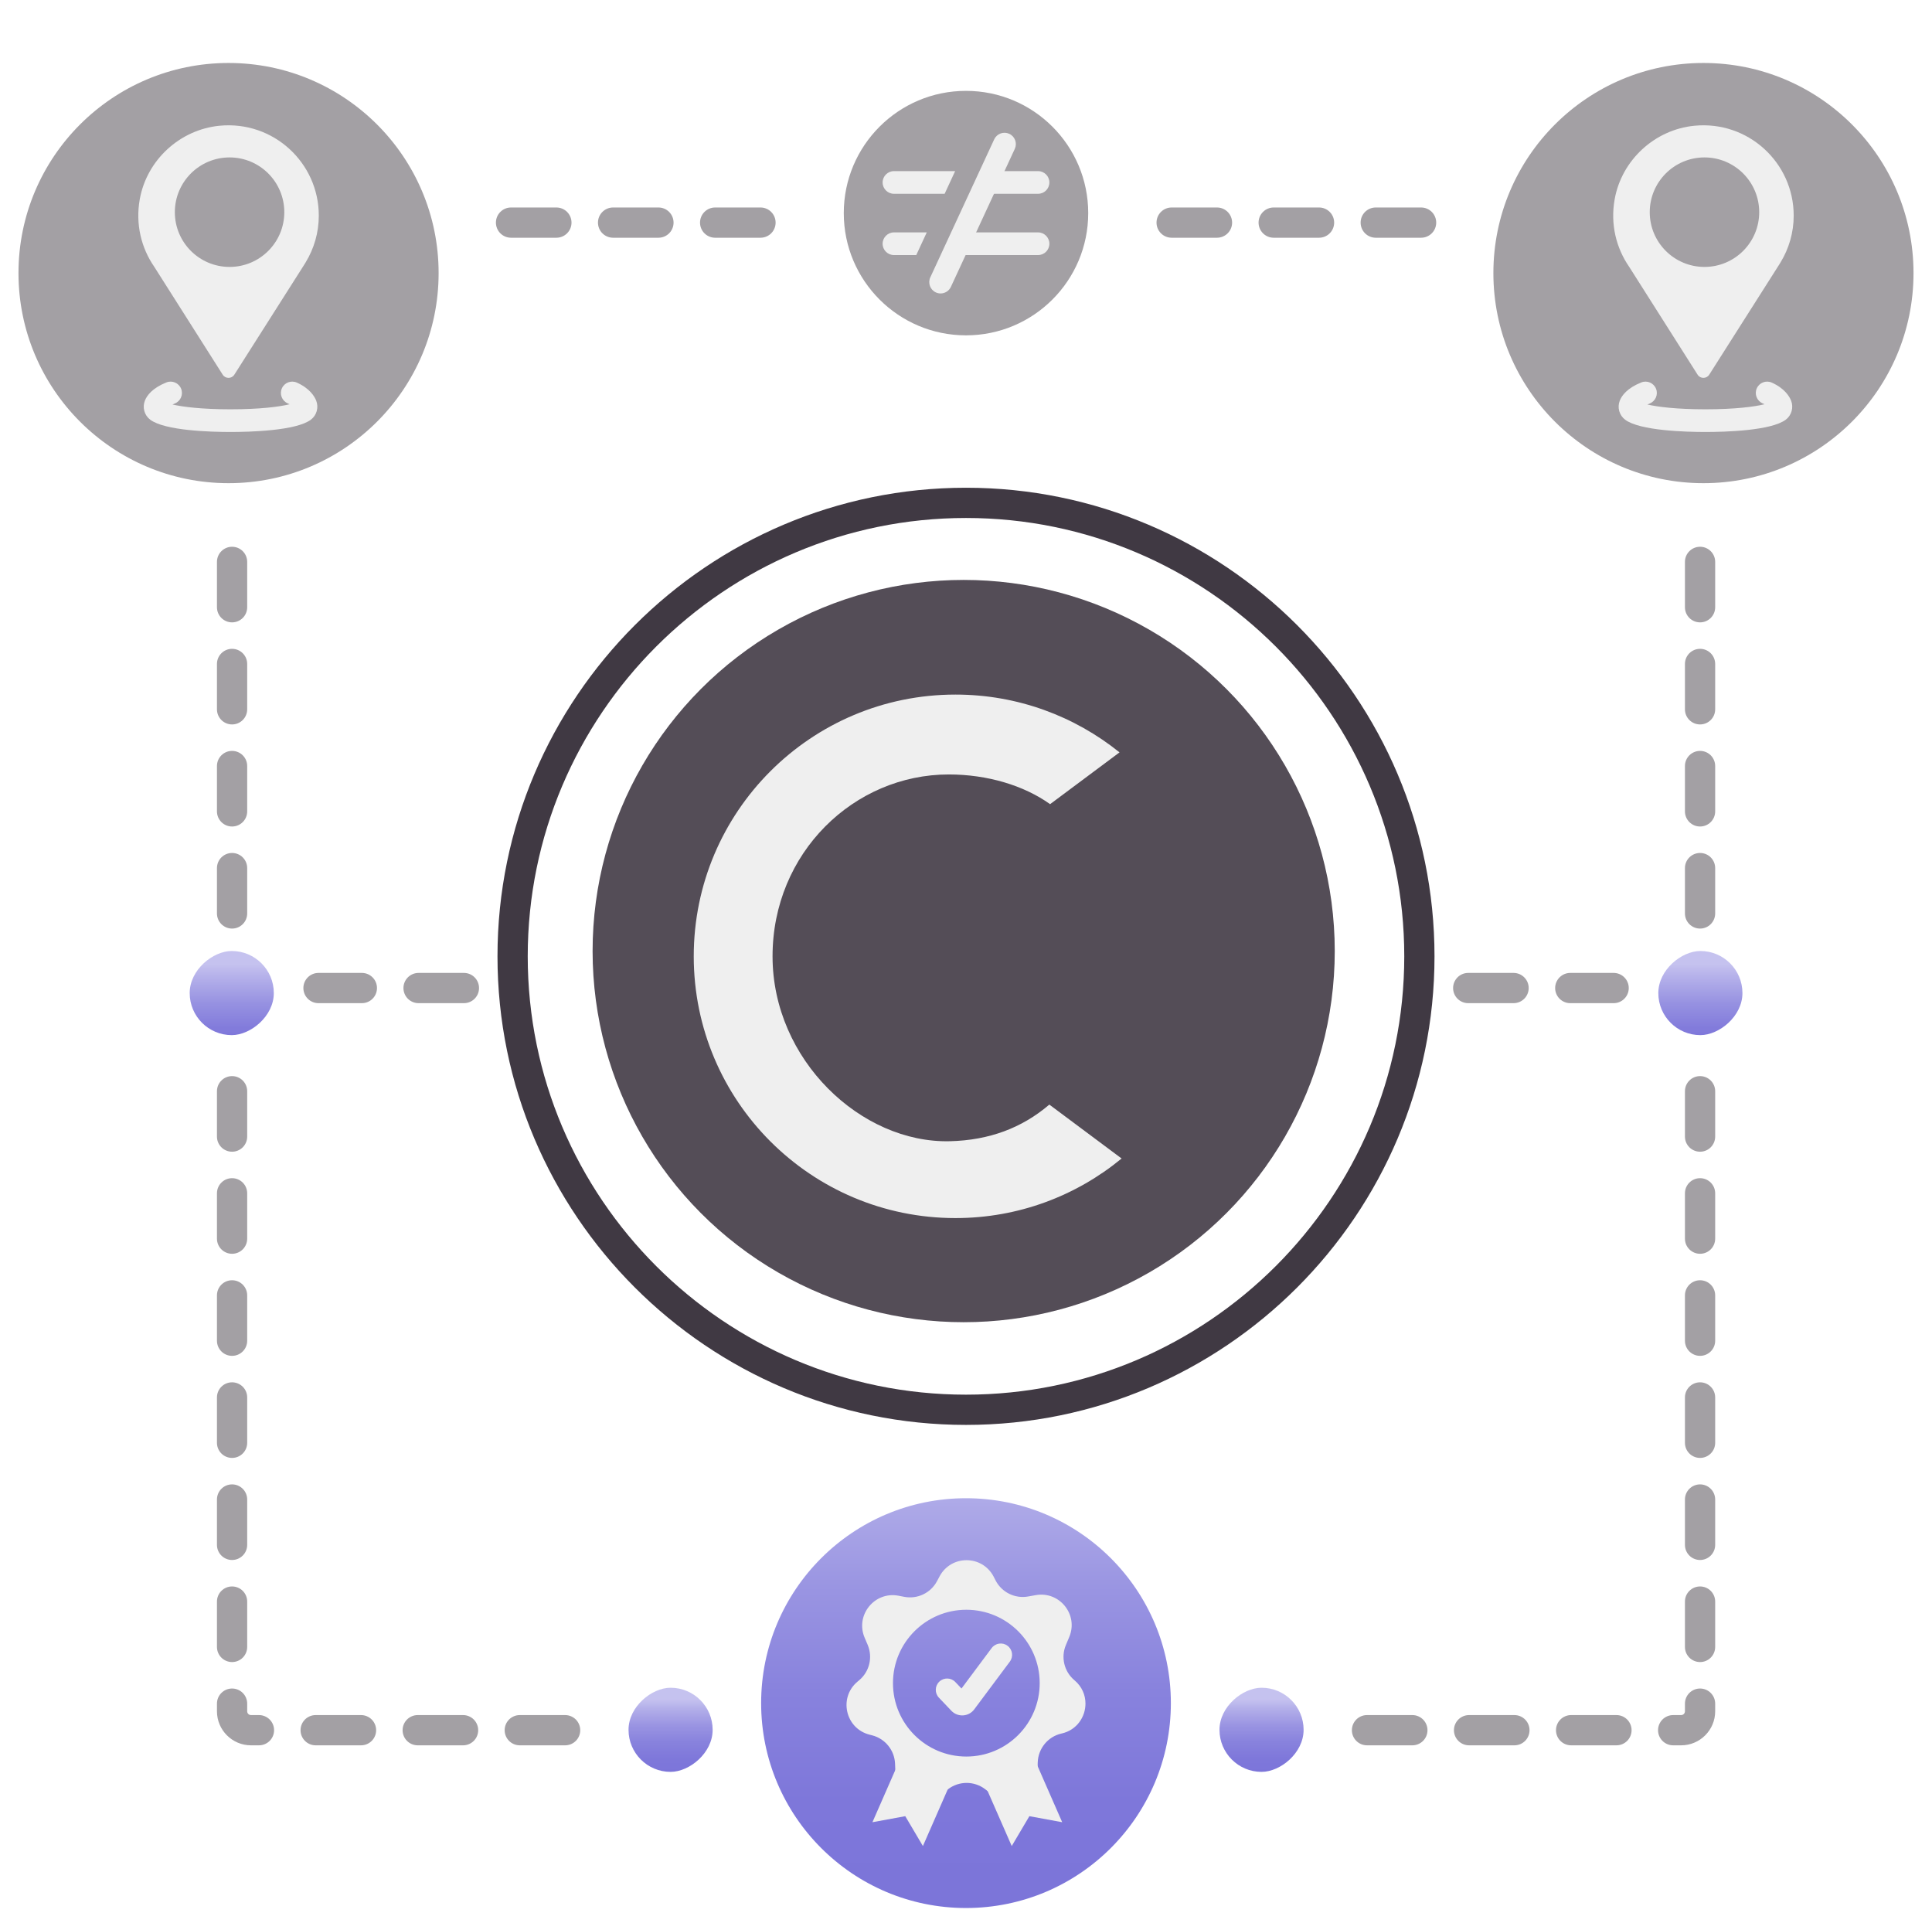
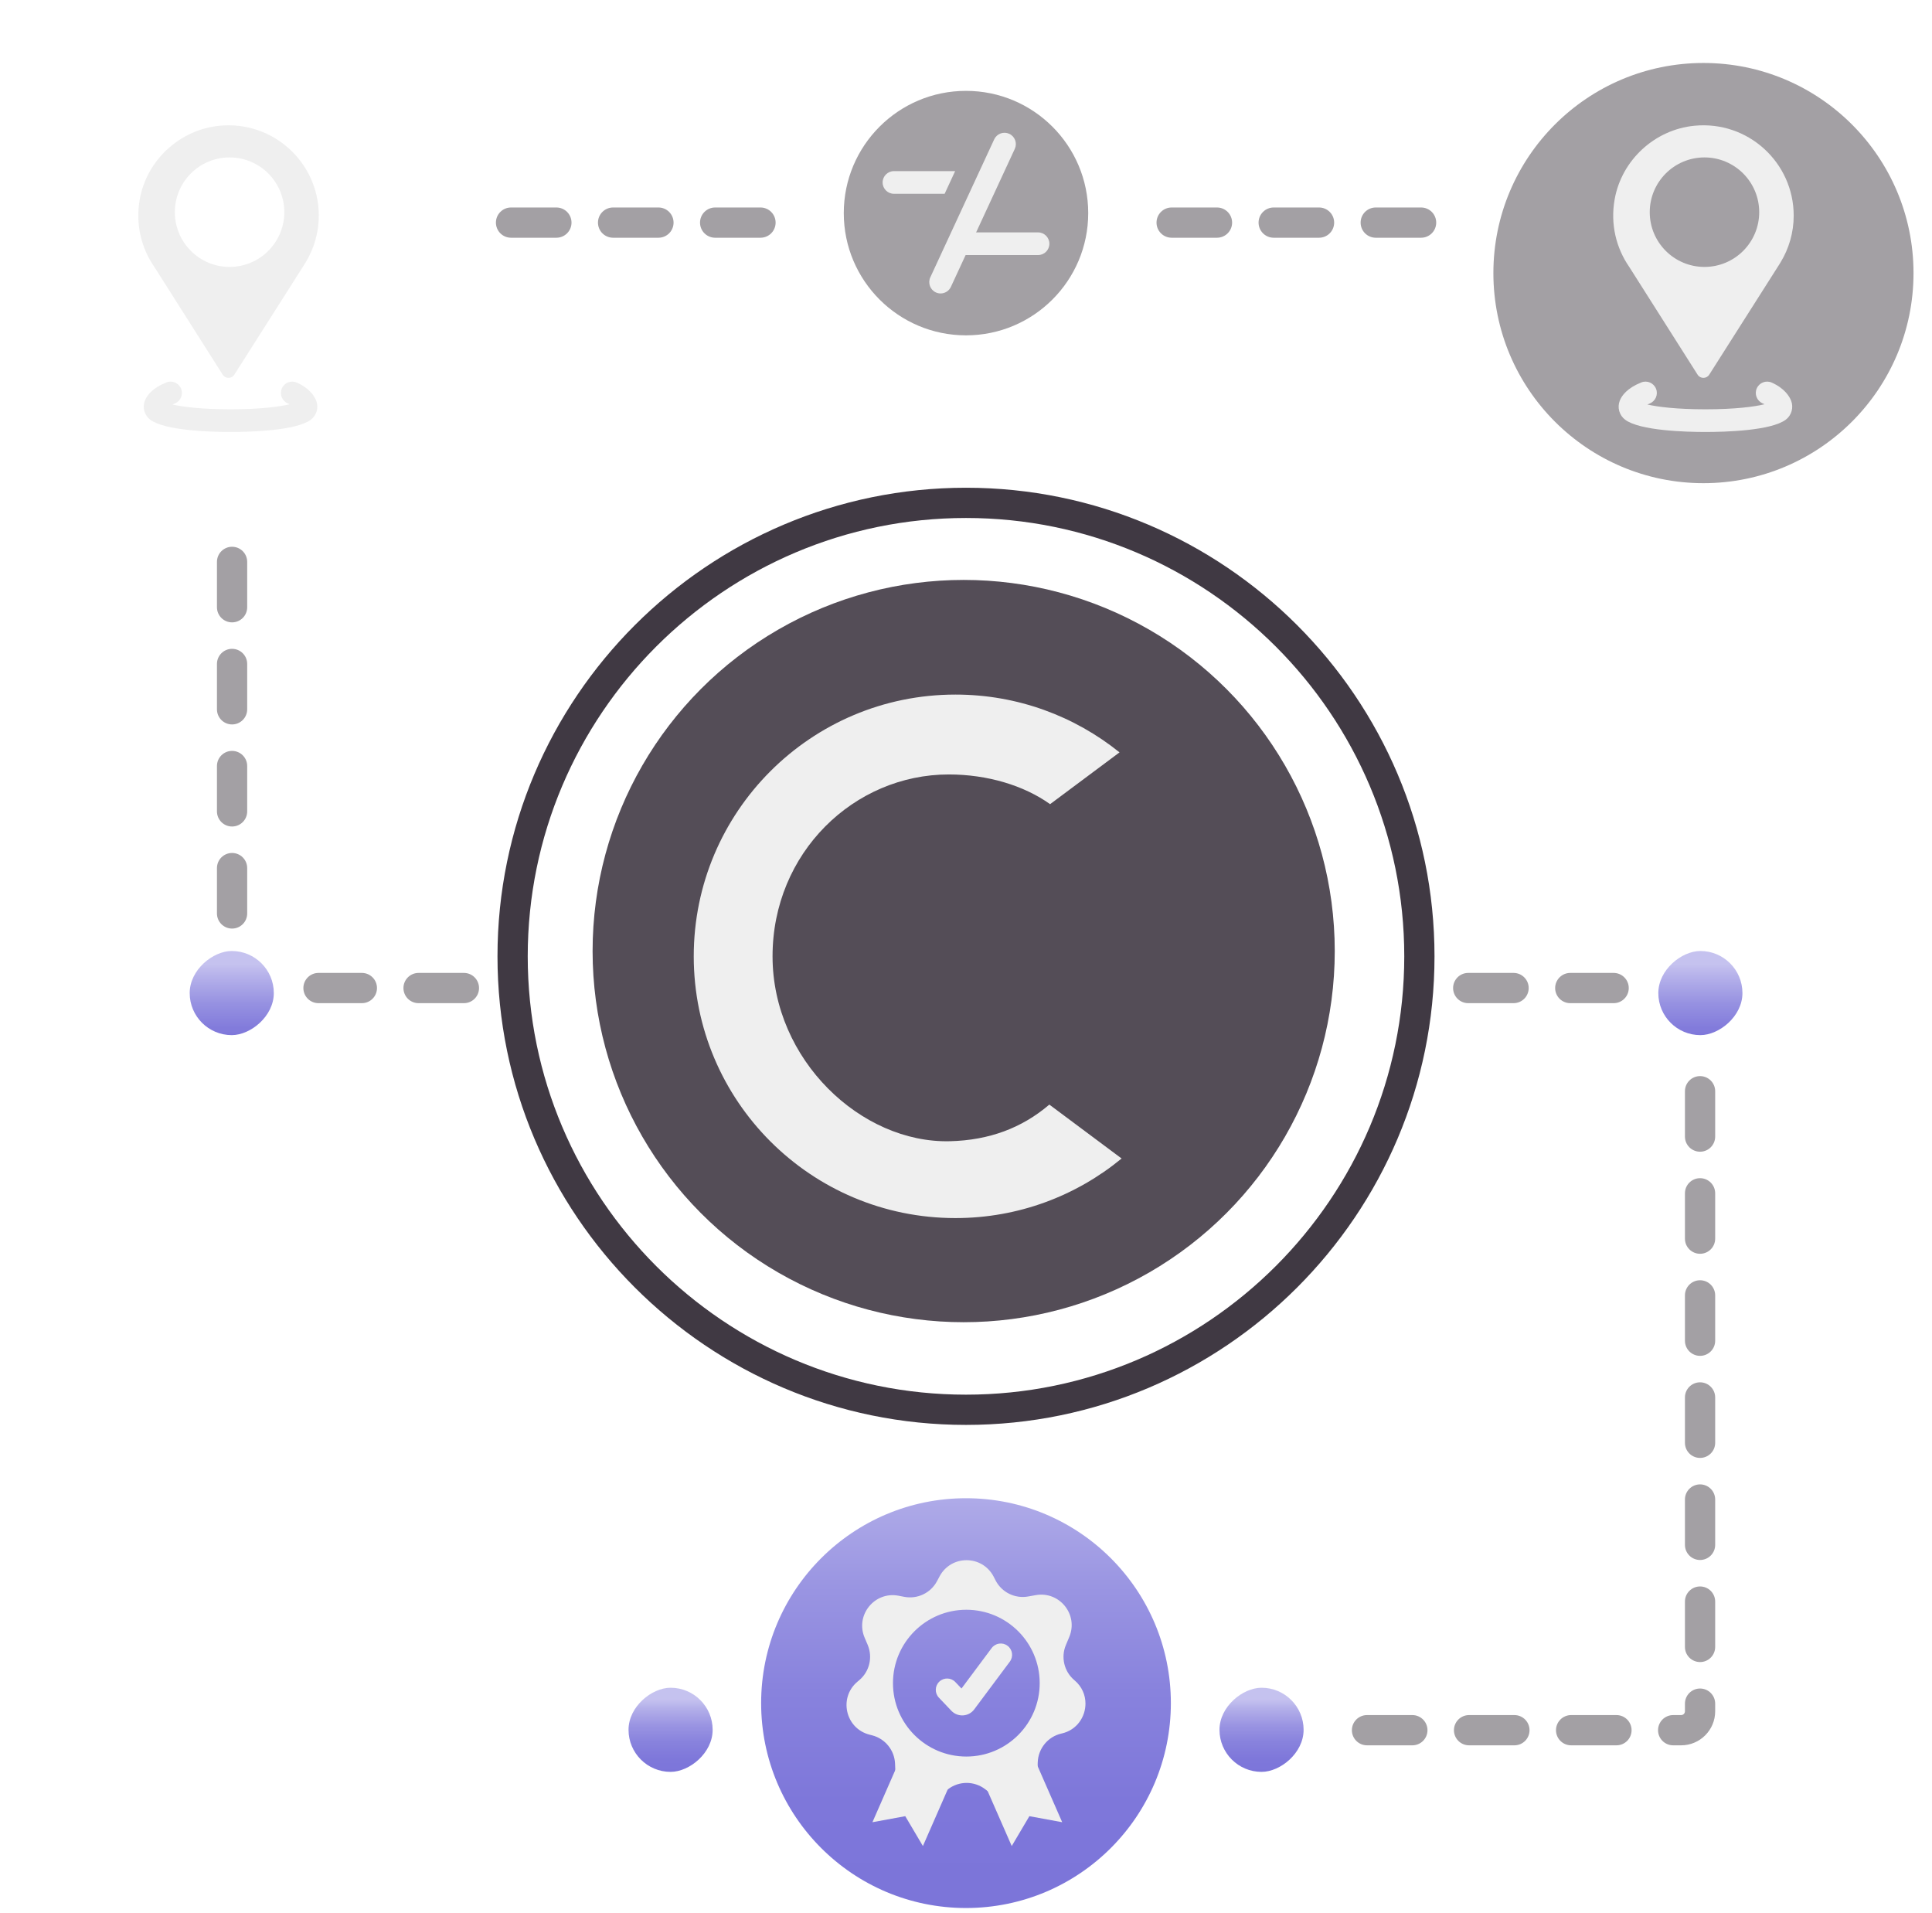
<svg xmlns="http://www.w3.org/2000/svg" xmlns:xlink="http://www.w3.org/1999/xlink" viewBox="0 0 511.151 505.947">
  <defs>
    <linearGradient id="d" x1="255.575" y1="371.735" x2="255.575" y2="508.829" gradientUnits="userSpaceOnUse">
      <stop offset=".034" stop-color="#c5c2ef" />
      <stop offset=".152" stop-color="#b2aee9" />
      <stop offset=".349" stop-color="#9a95e2" />
      <stop offset=".553" stop-color="#8882dd" />
      <stop offset=".765" stop-color="#7e77da" />
      <stop offset="1" stop-color="#7b74d9" />
    </linearGradient>
    <linearGradient id="f" x1="72.836" y1="549.263" x2="97.324" y2="549.263" gradientTransform="translate(-22.55 811.954) scale(1 -1)" gradientUnits="userSpaceOnUse">
      <stop offset=".138" stop-color="#c5c2ef" />
      <stop offset=".245" stop-color="#b8b4eb" />
      <stop offset=".566" stop-color="#9691e1" />
      <stop offset=".829" stop-color="#827bdb" />
      <stop offset="1" stop-color="#7b74d9" />
    </linearGradient>
    <linearGradient id="g" x1="267.303" y1="665.365" x2="291.792" y2="665.365" gradientTransform="translate(-101.338 1122.946) scale(1 -1)" gradientUnits="userSpaceOnUse">
      <stop offset=".138" stop-color="#c5c2ef" />
      <stop offset=".245" stop-color="#b2aee9" />
      <stop offset=".42" stop-color="#9a94e2" />
      <stop offset=".601" stop-color="#8882dd" />
      <stop offset=".79" stop-color="#7e77da" />
      <stop offset="1" stop-color="#7b74d9" />
    </linearGradient>
    <linearGradient id="h" x1="72.836" y1="249.253" x2="97.324" y2="249.253" gradientTransform="translate(366.006 13.438)" xlink:href="#f" />
    <linearGradient id="i" x1="267.303" y1="365.356" x2="291.792" y2="365.356" gradientTransform="translate(55.013 92.226)" xlink:href="#g" />
  </defs>
  <g id="a">
    <circle cx="254.96" cy="251.582" r="98.177" style="fill:#544d57;" />
    <path d="M277.624,292.193c-7.23,6.18-15.91,9.44-26.31,9.69-23.46,.58-46.92-21.5-46.92-48.91,0-27.41,21.57-48.11,46.63-48.11,10.18,0,19.87,2.9,26.8,7.86l18.37-13.7c-11.87-9.56-26.97-15.29-43.41-15.29-38.24,0-69.24,31-69.24,69.24s31,69.24,69.24,69.24c16.69,0,32-5.91,43.96-15.76l-19.12-14.26Z" style="fill:#efefef;" />
    <path d="M255.575,129.021c-68.348,0-123.953,55.605-123.953,123.953s55.605,123.952,123.953,123.952,123.953-55.604,123.953-123.952-55.605-123.953-123.953-123.953Zm0,239.905c-63.937,0-115.953-52.016-115.953-115.952s52.016-115.953,115.953-115.953,115.953,52.016,115.953,115.953-52.017,115.952-115.953,115.952Z" style="fill:#403943;" />
  </g>
  <g id="b">
    <circle cx="255.575" cy="56.372" r="32.336" style="fill:#a3a0a4;" />
-     <circle cx="60.468" cy="72.236" r="55.577" style="fill:#a3a0a4;" />
    <circle cx="450.683" cy="72.236" r="55.577" style="fill:#a3a0a4;" />
    <g>
      <path d="M58.065,33.263c-10.477,1.024-19.234,9.072-21.085,19.435-1.193,6.654,.43,12.944,3.834,17.878l18.106,28.535c.713,1.127,2.363,1.127,3.077,0l18.21-28.649c.098-.136,.174-.294,.272-.43l.414-.67c2.178-3.594,3.452-7.814,3.452-12.329,0-13.979-12.018-25.158-26.28-23.77Zm2.674,37.345c-7.999,0-14.48-6.48-14.48-14.48s6.48-14.485,14.48-14.485,14.48,6.486,14.48,14.485-6.48,14.48-14.48,14.48Z" style="fill:#efefef;" />
      <path d="M83.657,105.982c-.444-1.127-1.698-3.247-5.113-4.774-1.51-.676-3.287,.001-3.963,1.514s.001,3.287,1.514,3.964c.189,.084,.361,.169,.517,.254-2.627,.641-7.71,1.33-15.619,1.33-7.657,0-12.666-.646-15.36-1.268,.188-.089,.396-.18,.624-.272,1.537-.619,2.281-2.367,1.662-3.903-.619-1.537-2.367-2.281-3.903-1.662-3.72,1.498-5.146,3.446-5.686,4.818-.71,1.804-.131,3.874,1.41,5.035,3.901,2.936,16.164,3.253,21.254,3.253s17.353-.317,21.255-3.254c1.54-1.16,2.119-3.229,1.409-5.034Z" style="fill:#efefef;" />
    </g>
    <g>
      <path d="M448.28,33.263c-10.477,1.024-19.234,9.072-21.085,19.435-1.193,6.654,.43,12.944,3.834,17.878l18.106,28.535c.713,1.127,2.363,1.127,3.077,0l18.21-28.649c.098-.136,.174-.294,.272-.43l.414-.67c2.178-3.594,3.452-7.814,3.452-12.329,0-13.979-12.018-25.158-26.28-23.77Zm2.674,37.345c-7.999,0-14.48-6.48-14.48-14.48s6.48-14.485,14.48-14.485,14.48,6.486,14.48,14.485-6.48,14.48-14.48,14.48Z" style="fill:#efefef;" />
      <path d="M473.871,105.982c-.443-1.127-1.698-3.247-5.112-4.774-1.514-.678-3.287,.002-3.963,1.514-.677,1.513,.001,3.287,1.514,3.964,.189,.084,.361,.169,.518,.254-2.628,.641-7.711,1.33-15.619,1.33-7.656,0-12.665-.646-15.36-1.268,.188-.089,.396-.18,.623-.272,1.537-.619,2.281-2.366,1.663-3.903-.62-1.537-2.366-2.281-3.903-1.662-3.722,1.499-5.146,3.447-5.686,4.816-.712,1.805-.133,3.876,1.409,5.037,3.9,2.936,16.163,3.253,21.254,3.253s17.352-.317,21.257-3.255c1.537-1.159,2.115-3.228,1.406-5.033Z" style="fill:#efefef;" />
    </g>
    <g>
      <path d="M236.514,45.263h16.19l-2.78,6h-13.41c-1.65,0-3-1.34-3-3,0-1.65,1.35-3,3-3Z" style="fill:#efefef;" />
-       <path d="M277.634,48.263c0,1.66-1.34,3-3,3h-18.09l2.78-6h15.31c1.66,0,3,1.35,3,3Z" style="fill:#efefef;" />
-       <path d="M236.514,61.474h8.68l-2.78,6h-5.9c-1.65,0-3-1.34-3-3,0-1.65,1.35-3,3-3Z" style="fill:#efefef;" />
      <path d="M277.634,64.474c0,1.66-1.34,3-3,3h-25.6l2.78-6h22.82c1.66,0,3,1.35,3,3Z" style="fill:#efefef;" />
      <path d="M267.023,35.397c-1.504-.695-3.286-.041-3.983,1.461l-16.908,36.506c-.696,1.503-.042,3.287,1.462,3.983,.408,.189,.837,.278,1.259,.278,1.133,0,2.217-.645,2.725-1.74l16.908-36.506c.696-1.503,.042-3.287-1.462-3.983Z" style="fill:#efefef;" />
    </g>
  </g>
  <g id="c">
    <circle cx="255.575" cy="450.52" r="54.201" style="fill:url(#d);" />
    <g>
      <g>
        <polygon points="244.174 488.328 239.505 480.428 230.821 482.024 239.454 462.326 252.806 468.63 244.174 488.328" style="fill:#efefef;" />
        <polygon points="267.674 488.328 272.343 480.428 281.026 482.024 272.394 462.326 259.041 468.63 267.674 488.328" style="fill:#efefef;" />
      </g>
      <path d="M284.274,444.474c-2.73-2.28-3.65-6.08-2.26-9.35l.87-2.07c2.5-5.9-2.54-12.22-8.85-11.1l-2.03,.36c-3.47,.62-6.95-1.09-8.58-4.21l-.54-1.05c-3.01-5.75-11.22-5.8-14.29-.08l-.7,1.31c-1.66,3.1-5.14,4.77-8.6,4.13l-1.61-.31c-6.33-1.18-11.43,5.15-8.94,11.08l.83,1.95c1.37,3.27,.46,7.06-2.26,9.33l-.45,.38c-5.04,4.22-3.2,12.37,3.16,14.01l.73,.19c3.43,.89,5.89,3.92,6.05,7.46l.06,1.48c.3,6.53,7.81,10.03,12.99,6.05l.97-.74c2.88-2.21,6.9-2.22,9.79-.03l.94,.72c5.24,3.97,12.77,.36,12.96-6.21l.04-1.56c.11-3.68,2.69-6.83,6.28-7.65l.07-.01c3.99-.91,6.28-4.38,6.28-7.91,0-2.24-.92-4.51-2.91-6.17Zm-28.61,20.18c-10.72,0-19.41-8.7-19.41-19.42,0-10.72,8.69-19.41,19.41-19.41,10.72,0,19.41,8.69,19.41,19.41,0,10.72-8.69,19.42-19.41,19.42Z" style="fill:#efefef;" />
      <path d="M266.561,435.347c-1.329-.992-3.207-.717-4.198,.61l-7.98,10.698-1.63-1.713c-1.143-1.2-3.041-1.246-4.241-.104s-1.247,3.041-.104,4.241l3.297,3.464c.751,.789,1.785,1.229,2.867,1.229,.08,0,.16-.003,.241-.008,1.168-.07,2.238-.649,2.935-1.585l9.425-12.635c.991-1.328,.718-3.208-.61-4.198Z" style="fill:#efefef;" />
    </g>
  </g>
  <g id="e">
    <rect x="50.188" y="251.564" width="22.254" height="22.254" rx="11.127" ry="11.127" transform="translate(324.006 201.376) rotate(90)" style="fill:url(#f);" />
    <rect x="166.29" y="446.454" width="22.254" height="22.254" rx="11.127" ry="11.127" transform="translate(634.999 280.164) rotate(90)" style="fill:url(#g);" />
    <rect x="438.744" y="251.564" width="22.254" height="22.254" rx="11.127" ry="11.127" transform="translate(712.562 -187.18) rotate(90)" style="fill:url(#h);" />
    <rect x="322.641" y="446.454" width="22.254" height="22.254" rx="11.127" ry="11.127" transform="translate(791.35 123.813) rotate(90)" style="fill:url(#i);" />
    <g>
      <path d="M61.4,245.633c-2.209,0-4-1.791-4-4v-12c0-2.209,1.791-4,4-4s4,1.791,4,4v12c0,2.209-1.791,4-4,4Zm0-27c-2.209,0-4-1.791-4-4v-12c0-2.209,1.791-4,4-4s4,1.791,4,4v12c0,2.209-1.791,4-4,4Zm0-27c-2.209,0-4-1.791-4-4v-12c0-2.209,1.791-4,4-4s4,1.791,4,4v12c0,2.209-1.791,4-4,4Zm0-27c-2.209,0-4-1.791-4-4v-12c0-2.209,1.791-4,4-4s4,1.791,4,4v12c0,2.209-1.791,4-4,4Z" style="fill:#a3a0a4;" />
-       <path d="M149.516,461.684h-12c-2.209,0-4-1.791-4-4s1.791-4,4-4h12c2.209,0,4,1.791,4,4s-1.791,4-4,4Zm-27,0h-12c-2.209,0-4-1.791-4-4s1.791-4,4-4h12c2.209,0,4,1.791,4,4s-1.791,4-4,4Zm-27,0h-12c-2.209,0-4-1.791-4-4s1.791-4,4-4h12c2.209,0,4,1.791,4,4s-1.791,4-4,4Zm-27,0h-2.116c-4.962,0-9-4.037-9-9v-2.026c0-2.209,1.791-4,4-4s4,1.791,4,4v2.026c0,.552,.449,1,1,1h2.116c2.209,0,4,1.791,4,4s-1.791,4-4,4Zm-7.116-22.026c-2.209,0-4-1.791-4-4v-12c0-2.209,1.791-4,4-4s4,1.791,4,4v12c0,2.209-1.791,4-4,4Zm0-27c-2.209,0-4-1.791-4-4v-12c0-2.209,1.791-4,4-4s4,1.791,4,4v12c0,2.209-1.791,4-4,4Zm0-27c-2.209,0-4-1.791-4-4v-12c0-2.209,1.791-4,4-4s4,1.791,4,4v12c0,2.209-1.791,4-4,4Zm0-27c-2.209,0-4-1.791-4-4v-12c0-2.209,1.791-4,4-4s4,1.791,4,4v12c0,2.209-1.791,4-4,4Zm0-27c-2.209,0-4-1.791-4-4v-12c0-2.209,1.791-4,4-4s4,1.791,4,4v12c0,2.209-1.791,4-4,4Zm0-27c-2.209,0-4-1.791-4-4v-12c0-2.209,1.791-4,4-4s4,1.791,4,4v12c0,2.209-1.791,4-4,4Z" style="fill:#a3a0a4;" />
      <path d="M122.739,265.364h-12c-2.209,0-4-1.791-4-4s1.791-4,4-4h12c2.209,0,4,1.791,4,4s-1.791,4-4,4Zm-27,0h-11.476c-2.209,0-4-1.791-4-4s1.791-4,4-4h11.476c2.209,0,4,1.791,4,4s-1.791,4-4,4Z" style="fill:#a3a0a4;" />
      <path d="M201.206,62.887h-12c-2.209,0-4-1.791-4-4s1.791-4,4-4h12c2.209,0,4,1.791,4,4s-1.791,4-4,4Zm-27,0h-12c-2.209,0-4-1.791-4-4s1.791-4,4-4h12c2.209,0,4,1.791,4,4s-1.791,4-4,4Zm-27,0h-12c-2.209,0-4-1.791-4-4s1.791-4,4-4h12c2.209,0,4,1.791,4,4s-1.791,4-4,4Z" style="fill:#a3a0a4;" />
-       <path d="M449.786,245.633c-2.209,0-4-1.791-4-4v-12c0-2.209,1.791-4,4-4s4,1.791,4,4v12c0,2.209-1.791,4-4,4Zm0-27c-2.209,0-4-1.791-4-4v-12c0-2.209,1.791-4,4-4s4,1.791,4,4v12c0,2.209-1.791,4-4,4Zm0-27c-2.209,0-4-1.791-4-4v-12c0-2.209,1.791-4,4-4s4,1.791,4,4v12c0,2.209-1.791,4-4,4Zm0-27c-2.209,0-4-1.791-4-4v-12c0-2.209,1.791-4,4-4s4,1.791,4,4v12c0,2.209-1.791,4-4,4Z" style="fill:#a3a0a4;" />
      <path d="M444.786,461.684h-2.116c-2.209,0-4-1.791-4-4s1.791-4,4-4h2.116c.552,0,1-.448,1-1v-2.026c0-2.209,1.791-4,4-4s4,1.791,4,4v2.026c0,4.963-4.037,9-9,9Zm-17.116,0h-12c-2.209,0-4-1.791-4-4s1.791-4,4-4h12c2.209,0,4,1.791,4,4s-1.791,4-4,4Zm-27,0h-12c-2.209,0-4-1.791-4-4s1.791-4,4-4h12c2.209,0,4,1.791,4,4s-1.791,4-4,4Zm-27,0h-12c-2.209,0-4-1.791-4-4s1.791-4,4-4h12c2.209,0,4,1.791,4,4s-1.791,4-4,4Zm76.116-22.026c-2.209,0-4-1.791-4-4v-12c0-2.209,1.791-4,4-4s4,1.791,4,4v12c0,2.209-1.791,4-4,4Zm0-27c-2.209,0-4-1.791-4-4v-12c0-2.209,1.791-4,4-4s4,1.791,4,4v12c0,2.209-1.791,4-4,4Zm0-27c-2.209,0-4-1.791-4-4v-12c0-2.209,1.791-4,4-4s4,1.791,4,4v12c0,2.209-1.791,4-4,4Zm0-27c-2.209,0-4-1.791-4-4v-12c0-2.209,1.791-4,4-4s4,1.791,4,4v12c0,2.209-1.791,4-4,4Zm0-27c-2.209,0-4-1.791-4-4v-12c0-2.209,1.791-4,4-4s4,1.791,4,4v12c0,2.209-1.791,4-4,4Zm0-27c-2.209,0-4-1.791-4-4v-12c0-2.209,1.791-4,4-4s4,1.791,4,4v12c0,2.209-1.791,4-4,4Z" style="fill:#a3a0a4;" />
      <path d="M426.923,265.364h-11.476c-2.209,0-4-1.791-4-4s1.791-4,4-4h11.476c2.209,0,4,1.791,4,4s-1.791,4-4,4Zm-26.476,0h-12c-2.209,0-4-1.791-4-4s1.791-4,4-4h12c2.209,0,4,1.791,4,4s-1.791,4-4,4Z" style="fill:#a3a0a4;" />
      <path d="M375.98,62.887h-12c-2.209,0-4-1.791-4-4s1.791-4,4-4h12c2.209,0,4,1.791,4,4s-1.791,4-4,4Zm-27,0h-12c-2.209,0-4-1.791-4-4s1.791-4,4-4h12c2.209,0,4,1.791,4,4s-1.791,4-4,4Zm-27,0h-12c-2.209,0-4-1.791-4-4s1.791-4,4-4h12c2.209,0,4,1.791,4,4s-1.791,4-4,4Z" style="fill:#a3a0a4;" />
    </g>
  </g>
</svg>